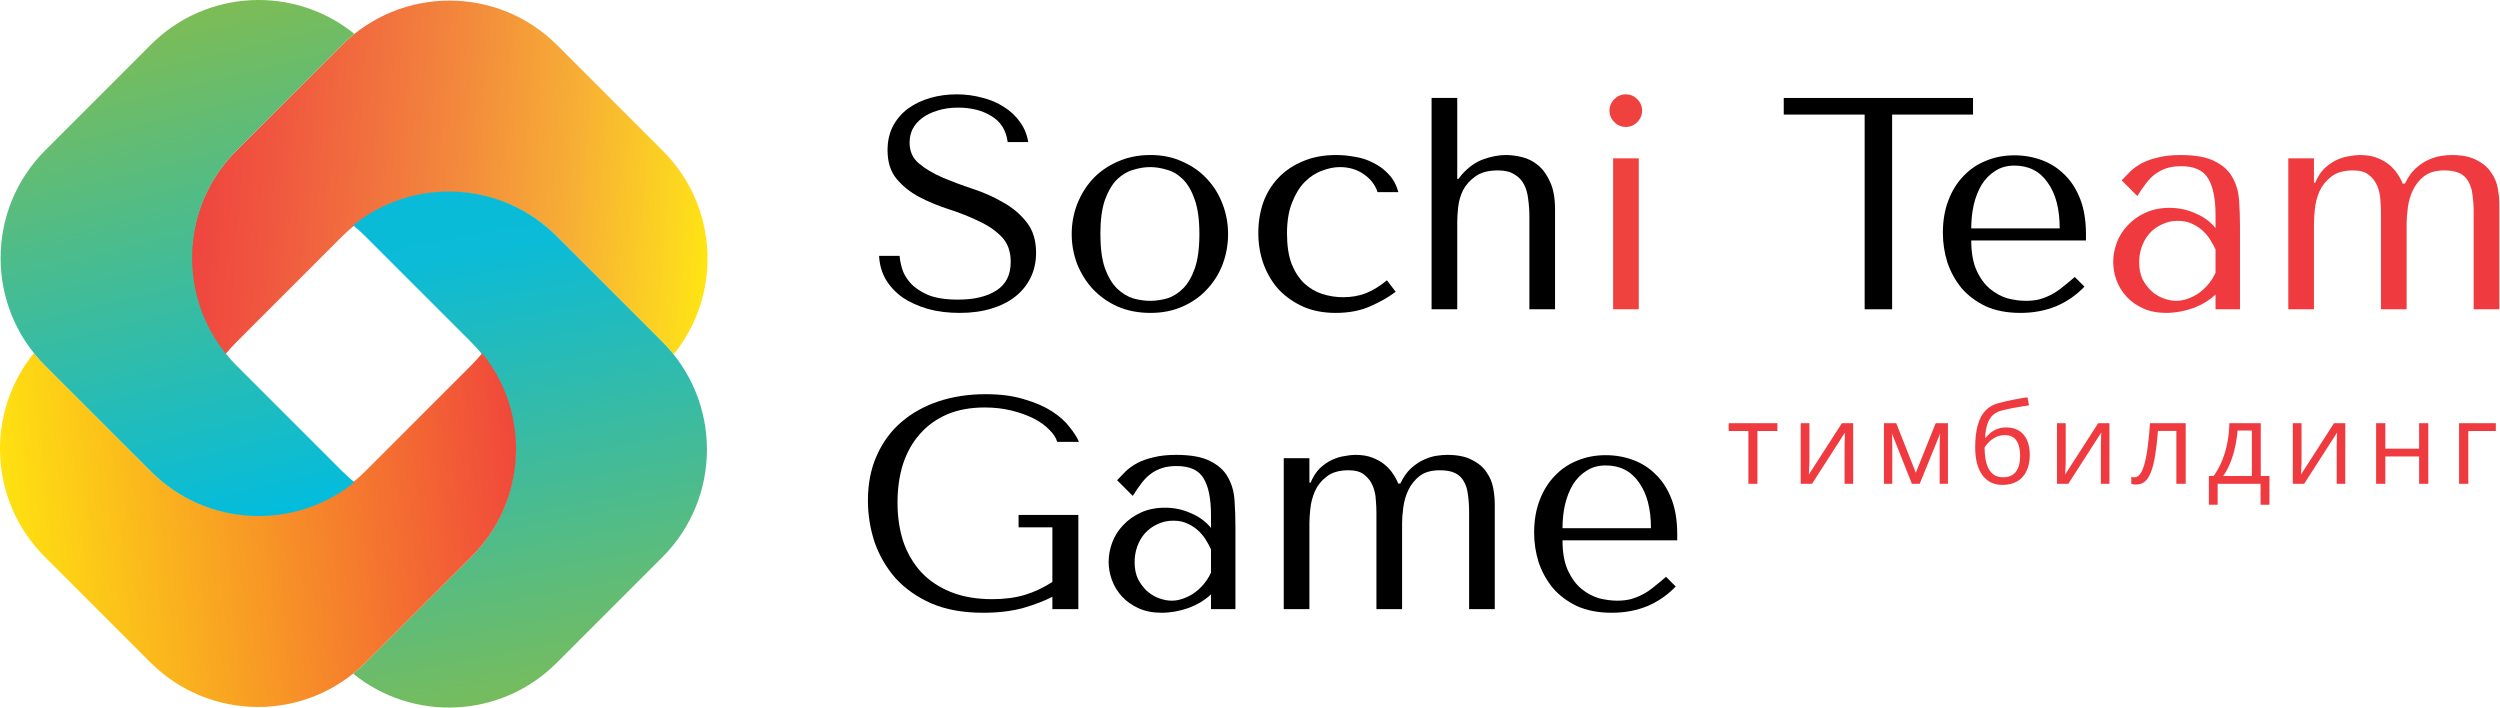
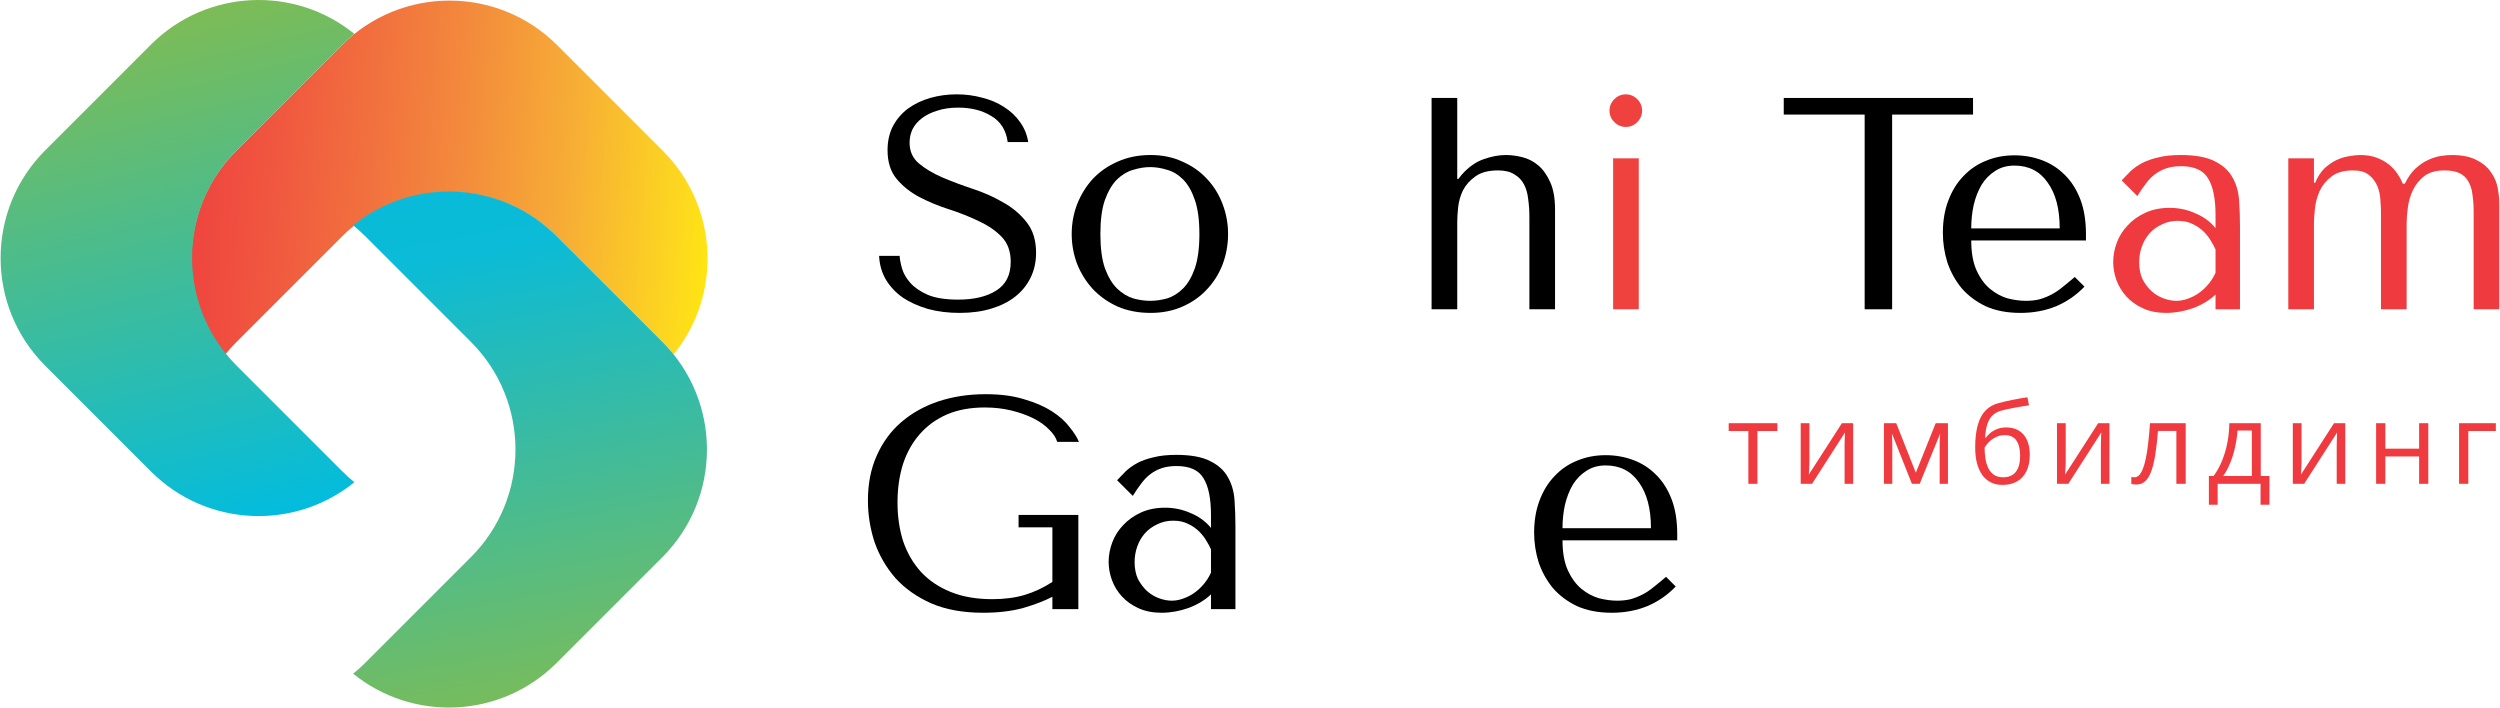
<svg xmlns="http://www.w3.org/2000/svg" width="530" height="150" viewBox="0 0 530 150" fill="none">
  <path d="M50.048 72.595L72.46 50.181C85.071 37.569 105.519 37.569 118.129 50.181L140.54 72.595C141.355 73.407 142.112 74.257 142.822 75.131C153.099 62.448 152.341 43.797 140.542 31.998L118.131 9.586C105.519 -3.026 85.073 -3.026 72.462 9.586L50.05 31.998C38.251 43.797 37.496 62.448 47.77 75.131C48.478 74.257 49.233 73.407 50.048 72.595Z" fill="url(#paint0_linear_110_259)" />
  <path d="M77.405 50.051L99.817 72.461C112.431 85.075 112.431 105.519 99.817 118.133L77.405 140.543C76.593 141.356 75.743 142.115 74.869 142.823C87.55 153.097 106.203 152.342 118.002 140.543L140.414 118.133C153.025 105.521 153.025 85.075 140.414 72.463L118.002 50.051C106.205 38.254 87.552 37.497 74.871 47.773C75.745 48.479 76.593 49.237 77.405 50.051Z" fill="url(#paint1_linear_110_259)" />
-   <path d="M99.95 77.409L77.538 99.821C64.925 112.433 44.481 112.433 31.869 99.821L9.457 77.409C8.643 76.594 7.886 75.747 7.178 74.871C-3.099 87.552 -2.341 106.205 9.455 118.006L31.867 140.418C44.481 153.03 64.927 153.03 77.536 140.418L99.948 118.006C111.745 106.205 112.502 87.556 102.226 74.873C101.52 75.745 100.765 76.592 99.95 77.409Z" fill="url(#paint2_linear_110_259)" />
  <path d="M72.593 99.95L50.181 77.54C37.57 64.927 37.57 44.482 50.181 31.871L72.593 9.457C73.408 8.644 74.257 7.887 75.129 7.177C62.446 -3.098 43.795 -2.342 31.996 9.457L9.587 31.867C-3.025 44.478 -3.025 64.922 9.587 77.538L31.998 99.95C43.797 111.747 62.446 112.505 75.129 102.23C74.253 101.52 73.408 100.763 72.593 99.95Z" fill="url(#paint3_linear_110_259)" />
  <path d="M355.571 114.544H331.251C331.251 117.147 331.635 119.28 332.403 120.944C333.171 122.608 334.131 123.909 335.283 124.848C336.435 125.787 337.672 126.448 338.995 126.832C340.36 127.173 341.64 127.344 342.835 127.344C343.902 127.344 344.862 127.237 345.715 127.024C346.611 126.768 347.464 126.427 348.275 126C349.086 125.573 349.875 125.04 350.643 124.4C351.454 123.76 352.307 123.056 353.203 122.288L355.251 124.336C353.544 126.128 351.539 127.515 349.235 128.496C346.931 129.435 344.414 129.904 341.683 129.904C338.867 129.904 336.414 129.435 334.323 128.496C332.275 127.515 330.568 126.235 329.203 124.656C327.88 123.035 326.877 121.221 326.195 119.216C325.555 117.168 325.235 115.077 325.235 112.944C325.235 110.384 325.619 108.101 326.387 106.096C327.155 104.048 328.222 102.32 329.587 100.912C330.952 99.461 332.552 98.373 334.387 97.648C336.222 96.88 338.227 96.496 340.403 96.496C342.451 96.496 344.392 96.837 346.227 97.52C348.062 98.203 349.662 99.227 351.027 100.592C352.435 101.957 353.544 103.685 354.355 105.776C355.166 107.867 355.571 110.341 355.571 113.2V114.544ZM331.251 111.984H350.003C350.003 107.845 349.15 104.603 347.443 102.256C345.779 99.867 343.432 98.672 340.403 98.672C338.824 98.672 337.459 99.056 336.307 99.824C335.155 100.549 334.195 101.531 333.427 102.768C332.702 104.005 332.147 105.435 331.763 107.056C331.422 108.635 331.251 110.277 331.251 111.984Z" fill="black" />
-   <path d="M277.595 129.136H272.155V97.136H277.595V102.32H277.851C278.363 101.082 279.003 100.08 279.771 99.312C280.581 98.544 281.435 97.946 282.331 97.52C283.227 97.093 284.123 96.816 285.019 96.688C285.915 96.517 286.683 96.432 287.323 96.432C288.731 96.432 289.925 96.624 290.907 97.008C291.931 97.392 292.805 97.882 293.531 98.48C294.256 99.077 294.853 99.738 295.323 100.464C295.792 101.146 296.155 101.829 296.411 102.512H296.859C297.499 101.189 298.245 100.122 299.099 99.312C299.995 98.501 300.912 97.882 301.851 97.456C302.789 97.029 303.685 96.752 304.539 96.624C305.392 96.496 306.139 96.432 306.779 96.432C308.997 96.432 310.768 96.794 312.091 97.52C313.456 98.202 314.48 99.077 315.163 100.144C315.888 101.168 316.357 102.298 316.571 103.536C316.784 104.73 316.891 105.818 316.891 106.8V129.136H311.451V108.656C311.451 107.205 311.365 105.925 311.195 104.816C311.067 103.706 310.768 102.768 310.299 102C309.872 101.232 309.253 100.656 308.443 100.272C307.632 99.888 306.565 99.696 305.243 99.696C303.451 99.696 302.021 100.101 300.955 100.912C299.931 101.722 299.141 102.704 298.587 103.856C298.032 105.008 297.669 106.245 297.499 107.568C297.328 108.848 297.243 109.957 297.243 110.896V129.136H291.803V108.656C291.803 107.888 291.76 106.992 291.675 105.968C291.632 104.944 291.419 103.962 291.035 103.024C290.651 102.085 290.053 101.296 289.243 100.656C288.475 100.016 287.365 99.696 285.915 99.696C283.909 99.696 282.352 100.144 281.243 101.04C280.133 101.893 279.301 102.938 278.747 104.176C278.235 105.37 277.915 106.608 277.787 107.888C277.659 109.125 277.595 110.128 277.595 110.896V129.136Z" fill="black" />
  <path d="M249.368 96.432C252.483 96.432 254.894 96.88 256.6 97.776C258.307 98.629 259.544 99.76 260.312 101.168C261.123 102.576 261.592 104.197 261.72 106.032C261.848 107.866 261.912 109.744 261.912 111.664V129.136H256.728V126C255.491 127.194 253.912 128.154 251.992 128.88C250.072 129.562 248.152 129.904 246.232 129.904C244.398 129.904 242.776 129.584 241.368 128.944C239.96 128.304 238.787 127.472 237.848 126.448C236.91 125.424 236.206 124.272 235.736 122.992C235.267 121.712 235.032 120.41 235.032 119.088C235.032 117.722 235.288 116.357 235.8 114.992C236.312 113.626 237.08 112.41 238.104 111.344C239.128 110.234 240.387 109.338 241.88 108.656C243.374 107.973 245.08 107.632 247 107.632C248.92 107.632 250.734 108.016 252.44 108.784C254.19 109.509 255.619 110.554 256.728 111.92V109.168C256.728 105.669 256.195 103.066 255.128 101.36C254.104 99.653 252.206 98.8 249.432 98.8C248.238 98.8 247.192 98.949 246.296 99.248C245.4 99.546 244.59 99.973 243.864 100.528C243.182 101.04 242.542 101.701 241.944 102.512C241.347 103.28 240.75 104.154 240.152 105.136L236.824 101.808C237.422 101.168 238.04 100.528 238.68 99.888C239.363 99.248 240.174 98.672 241.112 98.16C242.094 97.648 243.246 97.242 244.568 96.944C245.891 96.602 247.491 96.432 249.368 96.432ZM256.728 116.464C256.515 115.952 256.195 115.354 255.768 114.672C255.384 113.989 254.872 113.328 254.232 112.688C253.592 112.048 252.824 111.514 251.928 111.088C251.032 110.618 249.966 110.384 248.728 110.384C247.491 110.384 246.36 110.64 245.336 111.152C244.312 111.621 243.438 112.261 242.712 113.072C242.03 113.84 241.496 114.757 241.112 115.824C240.728 116.89 240.536 118 240.536 119.152C240.536 120.517 240.771 121.712 241.24 122.736C241.752 123.717 242.392 124.57 243.16 125.296C243.928 125.978 244.782 126.49 245.72 126.832C246.659 127.173 247.555 127.344 248.408 127.344C249.219 127.344 250.03 127.194 250.84 126.896C251.694 126.597 252.483 126.192 253.208 125.68C253.976 125.125 254.659 124.485 255.256 123.76C255.854 123.034 256.344 122.245 256.728 121.392V116.464Z" fill="black" />
  <path d="M228.608 109.168V129.136H223.104V126.512C221.483 127.365 219.435 128.155 216.96 128.88C214.485 129.563 211.648 129.904 208.448 129.904C204.181 129.904 200.512 129.243 197.44 127.92C194.368 126.555 191.829 124.763 189.824 122.544C187.861 120.283 186.389 117.744 185.408 114.928C184.469 112.069 184 109.125 184 106.096C184 102.555 184.619 99.397 185.856 96.624C187.093 93.808 188.821 91.44 191.04 89.52C193.259 87.6 195.883 86.128 198.912 85.104C201.984 84.08 205.333 83.568 208.96 83.568C212.117 83.568 214.848 83.93 217.152 84.656C219.499 85.338 221.461 86.192 223.04 87.216C224.619 88.24 225.856 89.349 226.752 90.544C227.691 91.696 228.352 92.741 228.736 93.68H224.128C223.872 92.784 223.296 91.909 222.4 91.056C221.547 90.16 220.437 89.371 219.072 88.688C217.707 88.005 216.149 87.451 214.4 87.024C212.651 86.597 210.773 86.384 208.768 86.384C205.739 86.384 203.072 86.874 200.768 87.856C198.507 88.837 196.587 90.224 195.008 92.016C193.429 93.808 192.235 95.941 191.424 98.416C190.656 100.891 190.272 103.6 190.272 106.544C190.272 109.531 190.677 112.283 191.488 114.8C192.341 117.275 193.6 119.429 195.264 121.264C196.928 123.056 199.019 124.464 201.536 125.488C204.053 126.512 206.997 127.024 210.368 127.024C212.928 127.024 215.211 126.725 217.216 126.128C219.221 125.531 221.184 124.613 223.104 123.376V111.792H215.936V109.168H228.608Z" fill="black" />
  <path d="M490.56 65.568H485.12V33.568H490.56V38.752H490.816C491.328 37.514 491.968 36.512 492.736 35.744C493.547 34.976 494.4 34.378 495.296 33.952C496.192 33.525 497.088 33.248 497.984 33.12C498.88 32.949 499.648 32.864 500.288 32.864C501.696 32.864 502.891 33.056 503.872 33.44C504.896 33.824 505.771 34.314 506.496 34.912C507.221 35.509 507.819 36.17 508.288 36.896C508.757 37.578 509.12 38.261 509.376 38.944H509.824C510.464 37.621 511.211 36.554 512.064 35.744C512.96 34.933 513.877 34.314 514.816 33.888C515.755 33.461 516.651 33.184 517.504 33.056C518.357 32.928 519.104 32.864 519.744 32.864C521.963 32.864 523.733 33.226 525.056 33.952C526.421 34.634 527.445 35.509 528.128 36.576C528.853 37.6 529.323 38.73 529.536 39.968C529.749 41.162 529.856 42.25 529.856 43.232V65.568H524.416V45.088C524.416 43.637 524.331 42.357 524.16 41.248C524.032 40.138 523.733 39.2 523.264 38.432C522.837 37.664 522.219 37.088 521.408 36.704C520.597 36.32 519.531 36.128 518.208 36.128C516.416 36.128 514.987 36.533 513.92 37.344C512.896 38.154 512.107 39.136 511.552 40.288C510.997 41.44 510.635 42.677 510.464 44C510.293 45.28 510.208 46.389 510.208 47.328V65.568H504.768V45.088C504.768 44.32 504.725 43.424 504.64 42.4C504.597 41.376 504.384 40.394 504 39.456C503.616 38.517 503.019 37.728 502.208 37.088C501.44 36.448 500.331 36.128 498.88 36.128C496.875 36.128 495.317 36.576 494.208 37.472C493.099 38.325 492.267 39.37 491.712 40.608C491.2 41.802 490.88 43.04 490.752 44.32C490.624 45.557 490.56 46.56 490.56 47.328V65.568Z" fill="#EF3B3F" />
  <path d="M462.334 32.864C465.448 32.864 467.859 33.312 469.566 34.208C471.272 35.061 472.51 36.192 473.278 37.6C474.088 39.008 474.558 40.629 474.686 42.464C474.814 44.298 474.878 46.176 474.878 48.096V65.568H469.694V62.432C468.456 63.626 466.878 64.586 464.958 65.312C463.038 65.994 461.118 66.336 459.198 66.336C457.363 66.336 455.742 66.016 454.334 65.376C452.926 64.736 451.752 63.904 450.814 62.88C449.875 61.856 449.171 60.704 448.702 59.424C448.232 58.144 447.998 56.842 447.998 55.52C447.998 54.154 448.254 52.789 448.766 51.424C449.278 50.058 450.046 48.842 451.07 47.776C452.094 46.666 453.352 45.77 454.846 45.088C456.339 44.405 458.046 44.064 459.966 44.064C461.886 44.064 463.699 44.448 465.406 45.216C467.155 45.941 468.584 46.986 469.694 48.352V45.6C469.694 42.101 469.16 39.498 468.094 37.792C467.07 36.085 465.171 35.232 462.398 35.232C461.203 35.232 460.158 35.381 459.262 35.68C458.366 35.978 457.555 36.405 456.83 36.96C456.147 37.472 455.507 38.133 454.91 38.944C454.312 39.712 453.715 40.586 453.118 41.568L449.79 38.24C450.387 37.6 451.006 36.96 451.646 36.32C452.328 35.68 453.139 35.104 454.078 34.592C455.059 34.08 456.211 33.674 457.534 33.376C458.856 33.034 460.456 32.864 462.334 32.864ZM469.694 52.896C469.48 52.384 469.16 51.786 468.734 51.104C468.35 50.421 467.838 49.76 467.198 49.12C466.558 48.48 465.79 47.946 464.894 47.52C463.998 47.05 462.931 46.816 461.694 46.816C460.456 46.816 459.326 47.072 458.302 47.584C457.278 48.053 456.403 48.693 455.678 49.504C454.995 50.272 454.462 51.189 454.078 52.256C453.694 53.322 453.502 54.432 453.502 55.584C453.502 56.949 453.736 58.144 454.206 59.168C454.718 60.149 455.358 61.002 456.126 61.728C456.894 62.41 457.747 62.922 458.686 63.264C459.624 63.605 460.52 63.776 461.374 63.776C462.184 63.776 462.995 63.626 463.806 63.328C464.659 63.029 465.448 62.624 466.174 62.112C466.942 61.557 467.624 60.917 468.222 60.192C468.819 59.466 469.31 58.677 469.694 57.824V52.896Z" fill="#EF3B3F" />
  <path d="M442.224 50.976H417.904C417.904 53.579 418.288 55.712 419.056 57.376C419.824 59.04 420.784 60.342 421.936 61.28C423.088 62.219 424.325 62.88 425.648 63.264C427.013 63.606 428.293 63.776 429.488 63.776C430.554 63.776 431.514 63.67 432.368 63.456C433.264 63.2 434.117 62.859 434.928 62.432C435.738 62.006 436.528 61.472 437.296 60.832C438.106 60.192 438.96 59.488 439.856 58.72L441.904 60.768C440.197 62.56 438.192 63.947 435.888 64.928C433.584 65.867 431.066 66.336 428.336 66.336C425.52 66.336 423.066 65.867 420.976 64.928C418.928 63.947 417.221 62.667 415.856 61.088C414.533 59.467 413.53 57.654 412.848 55.648C412.208 53.6 411.888 51.51 411.888 49.376C411.888 46.816 412.272 44.534 413.04 42.528C413.808 40.48 414.874 38.752 416.24 37.344C417.605 35.894 419.205 34.806 421.04 34.08C422.874 33.312 424.88 32.928 427.056 32.928C429.104 32.928 431.045 33.27 432.88 33.952C434.714 34.635 436.314 35.659 437.68 37.024C439.088 38.39 440.197 40.118 441.008 42.208C441.818 44.299 442.224 46.774 442.224 49.632V50.976ZM417.904 48.416H436.656C436.656 44.278 435.802 41.035 434.096 38.688C432.432 36.299 430.085 35.104 427.056 35.104C425.477 35.104 424.112 35.488 422.96 36.256C421.808 36.982 420.848 37.963 420.08 39.2C419.354 40.438 418.8 41.867 418.416 43.488C418.074 45.067 417.904 46.71 417.904 48.416Z" fill="black" />
  <path d="M401.131 65.568H395.307V24.288H378.155V20.768H418.283V24.288H401.131V65.568Z" fill="black" />
  <path d="M341.981 33.568H347.421V65.568H341.981V33.568ZM341.213 23.456C341.213 22.517 341.554 21.707 342.237 21.024C342.92 20.341 343.73 20 344.669 20C345.608 20 346.418 20.341 347.101 21.024C347.784 21.707 348.125 22.517 348.125 23.456C348.125 24.395 347.784 25.205 347.101 25.888C346.418 26.571 345.608 26.912 344.669 26.912C343.73 26.912 342.92 26.571 342.237 25.888C341.554 25.205 341.213 24.395 341.213 23.456Z" fill="#EF423F" />
  <path d="M303.495 20.768H308.935V37.92H309.191L309.895 37.024C311.346 35.403 312.882 34.315 314.503 33.76C316.167 33.163 317.746 32.864 319.239 32.864C320.348 32.864 321.5 33.013 322.695 33.312C323.932 33.611 325.063 34.187 326.087 35.04C327.111 35.893 327.964 37.088 328.647 38.624C329.33 40.117 329.671 42.059 329.671 44.448V65.568H324.231V45.92C324.231 44.64 324.146 43.403 323.975 42.208C323.847 41.013 323.548 39.968 323.079 39.072C322.61 38.176 321.927 37.472 321.031 36.96C320.178 36.405 319.026 36.128 317.575 36.128C315.527 36.128 313.927 36.555 312.775 37.408C311.623 38.219 310.748 39.2 310.151 40.352C309.596 41.504 309.255 42.699 309.127 43.936C308.999 45.173 308.935 46.219 308.935 47.072V65.568H303.495V20.768Z" fill="black" />
-   <path d="M284.747 63.008C286.496 63.008 288.096 62.73 289.547 62.176C291.04 61.578 292.533 60.661 294.027 59.424L295.883 61.856C294.432 62.965 292.64 63.989 290.507 64.928C288.416 65.866 285.963 66.336 283.147 66.336C280.629 66.336 278.368 65.909 276.363 65.056C274.357 64.16 272.629 62.965 271.179 61.472C269.771 59.936 268.683 58.144 267.915 56.096C267.147 54.005 266.763 51.765 266.763 49.376C266.763 47.114 267.104 44.981 267.787 42.976C268.512 40.97 269.579 39.221 270.987 37.728C272.395 36.234 274.123 35.061 276.171 34.208C278.219 33.312 280.587 32.864 283.275 32.864C284.555 32.864 285.877 32.992 287.243 33.248C288.651 33.461 289.952 33.888 291.147 34.528C292.384 35.125 293.472 35.936 294.411 36.96C295.349 37.941 296.032 39.2 296.459 40.736H292.043C291.573 39.242 290.613 37.984 289.163 36.96C287.712 35.936 286.005 35.424 284.043 35.424C282.848 35.424 281.589 35.68 280.267 36.192C278.944 36.661 277.728 37.45 276.619 38.56C275.552 39.626 274.656 41.077 273.931 42.912C273.205 44.704 272.843 46.901 272.843 49.504C272.843 52.021 273.163 54.154 273.803 55.904C274.485 57.61 275.381 58.997 276.491 60.064C277.6 61.088 278.859 61.834 280.267 62.304C281.717 62.773 283.211 63.008 284.747 63.008Z" fill="black" />
-   <path d="M260.352 49.632C260.352 51.85 259.968 53.984 259.2 56.032C258.432 58.037 257.323 59.808 255.872 61.344C254.464 62.88 252.736 64.096 250.688 64.992C248.683 65.888 246.422 66.336 243.904 66.336C241.344 66.336 239.019 65.888 236.928 64.992C234.88 64.053 233.131 62.816 231.68 61.28C230.272 59.744 229.163 57.973 228.352 55.968C227.584 53.92 227.2 51.808 227.2 49.632C227.2 47.413 227.584 45.301 228.352 43.296C229.163 41.248 230.272 39.456 231.68 37.92C233.131 36.384 234.88 35.168 236.928 34.272C239.019 33.333 241.344 32.864 243.904 32.864C246.422 32.864 248.683 33.333 250.688 34.272C252.736 35.168 254.464 36.384 255.872 37.92C257.323 39.456 258.432 41.248 259.2 43.296C259.968 45.301 260.352 47.413 260.352 49.632ZM254.272 49.632C254.272 46.645 253.952 44.234 253.312 42.4C252.672 40.522 251.84 39.072 250.816 38.048C249.792 37.024 248.662 36.341 247.424 36C246.187 35.616 244.992 35.424 243.84 35.424C242.688 35.424 241.494 35.616 240.256 36C239.019 36.341 237.867 37.024 236.8 38.048C235.776 39.072 234.923 40.522 234.24 42.4C233.6 44.234 233.28 46.645 233.28 49.632C233.28 52.576 233.6 54.986 234.24 56.864C234.923 58.698 235.776 60.128 236.8 61.152C237.867 62.176 239.019 62.88 240.256 63.264C241.494 63.605 242.688 63.776 243.84 63.776C244.992 63.776 246.187 63.605 247.424 63.264C248.662 62.88 249.792 62.176 250.816 61.152C251.84 60.128 252.672 58.698 253.312 56.864C253.952 54.986 254.272 52.576 254.272 49.632Z" fill="black" />
+   <path d="M260.352 49.632C260.352 51.85 259.968 53.984 259.2 56.032C258.432 58.037 257.323 59.808 255.872 61.344C254.464 62.88 252.736 64.096 250.688 64.992C248.683 65.888 246.422 66.336 243.904 66.336C241.344 66.336 239.019 65.888 236.928 64.992C234.88 64.053 233.131 62.816 231.68 61.28C230.272 59.744 229.163 57.973 228.352 55.968C227.584 53.92 227.2 51.808 227.2 49.632C227.2 47.413 227.584 45.301 228.352 43.296C229.163 41.248 230.272 39.456 231.68 37.92C233.131 36.384 234.88 35.168 236.928 34.272C239.019 33.333 241.344 32.864 243.904 32.864C246.422 32.864 248.683 33.333 250.688 34.272C252.736 35.168 254.464 36.384 255.872 37.92C257.323 39.456 258.432 41.248 259.2 43.296C259.968 45.301 260.352 47.413 260.352 49.632M254.272 49.632C254.272 46.645 253.952 44.234 253.312 42.4C252.672 40.522 251.84 39.072 250.816 38.048C249.792 37.024 248.662 36.341 247.424 36C246.187 35.616 244.992 35.424 243.84 35.424C242.688 35.424 241.494 35.616 240.256 36C239.019 36.341 237.867 37.024 236.8 38.048C235.776 39.072 234.923 40.522 234.24 42.4C233.6 44.234 233.28 46.645 233.28 49.632C233.28 52.576 233.6 54.986 234.24 56.864C234.923 58.698 235.776 60.128 236.8 61.152C237.867 62.176 239.019 62.88 240.256 63.264C241.494 63.605 242.688 63.776 243.84 63.776C244.992 63.776 246.187 63.605 247.424 63.264C248.662 62.88 249.792 62.176 250.816 61.152C251.84 60.128 252.672 58.698 253.312 56.864C253.952 54.986 254.272 52.576 254.272 49.632Z" fill="black" />
  <path d="M186.368 54.24H190.72C190.763 54.965 190.933 55.861 191.232 56.928C191.531 57.952 192.107 58.955 192.96 59.936C193.813 60.917 195.051 61.771 196.672 62.496C198.293 63.179 200.448 63.52 203.136 63.52C206.507 63.52 209.195 62.88 211.2 61.6C213.248 60.32 214.272 58.293 214.272 55.52C214.272 53.301 213.632 51.531 212.352 50.208C211.072 48.885 209.451 47.776 207.488 46.88C205.568 45.941 203.477 45.109 201.216 44.384C198.955 43.659 196.843 42.784 194.88 41.76C192.96 40.736 191.36 39.456 190.08 37.92C188.8 36.384 188.16 34.357 188.16 31.84C188.16 29.92 188.544 28.213 189.312 26.72C190.123 25.227 191.189 23.989 192.512 23.008C193.877 22.027 195.435 21.28 197.184 20.768C198.976 20.256 200.853 20 202.816 20C204.693 20 206.485 20.235 208.192 20.704C209.941 21.131 211.499 21.792 212.864 22.688C214.229 23.541 215.36 24.608 216.256 25.888C217.152 27.125 217.728 28.533 217.984 30.112H213.632C213.291 27.595 212.139 25.76 210.176 24.608C208.256 23.413 205.909 22.816 203.136 22.816C201.472 22.816 200 23.029 198.72 23.456C197.44 23.84 196.352 24.373 195.456 25.056C194.603 25.696 193.941 26.464 193.472 27.36C193.045 28.256 192.832 29.216 192.832 30.24C192.832 32.075 193.493 33.547 194.816 34.656C196.139 35.765 197.781 36.747 199.744 37.6C201.749 38.453 203.904 39.264 206.208 40.032C208.555 40.8 210.709 41.76 212.672 42.912C214.677 44.021 216.341 45.429 217.664 47.136C218.987 48.8 219.648 50.955 219.648 53.6C219.648 55.52 219.264 57.269 218.496 58.848C217.728 60.427 216.64 61.771 215.232 62.88C213.824 63.989 212.117 64.843 210.112 65.44C208.149 66.037 205.931 66.336 203.456 66.336C201.024 66.336 198.784 66.059 196.736 65.504C194.688 64.907 192.896 64.096 191.36 63.072C189.867 62.005 188.672 60.725 187.776 59.232C186.923 57.739 186.453 56.075 186.368 54.24Z" fill="black" />
  <path d="M376.805 91.376H372.574V102.568H370.652V91.376H366.48V89.724H376.805V91.376ZM383.599 89.724V97.798C383.599 97.955 383.595 98.158 383.587 98.408C383.58 98.65 383.568 98.912 383.552 99.193C383.537 99.466 383.521 99.732 383.505 99.99C383.498 100.24 383.486 100.447 383.47 100.611L390.478 89.724H392.869V102.568H391.052V94.693C391.052 94.443 391.056 94.123 391.064 93.732C391.072 93.341 391.084 92.959 391.099 92.584C391.115 92.201 391.127 91.904 391.134 91.693L384.15 102.568H381.748V89.724H383.599ZM412.964 89.724V102.568H411.206V94.201C411.206 93.857 411.214 93.509 411.23 93.158C411.253 92.798 411.28 92.439 411.312 92.08H411.241L406.976 102.568H405.323L401.163 92.08H401.093C401.116 92.439 401.132 92.798 401.14 93.158C401.155 93.509 401.163 93.88 401.163 94.271V102.568H399.394V89.724H402.007L406.155 100.224L410.362 89.724H412.964ZM418.739 94.857C418.739 93.029 418.915 91.47 419.266 90.181C419.618 88.884 420.161 87.845 420.895 87.064C421.638 86.275 422.591 85.736 423.755 85.447C424.755 85.173 425.77 84.939 426.802 84.744C427.833 84.54 428.837 84.365 429.813 84.216L430.153 85.927C429.661 85.998 429.145 86.08 428.606 86.173C428.067 86.259 427.528 86.353 426.989 86.455C426.45 86.548 425.942 86.65 425.466 86.759C424.989 86.861 424.567 86.966 424.2 87.076C423.536 87.255 422.962 87.568 422.477 88.013C422.001 88.459 421.622 89.072 421.341 89.853C421.067 90.634 420.903 91.619 420.848 92.806H420.989C421.223 92.462 421.544 92.123 421.95 91.787C422.356 91.451 422.841 91.173 423.403 90.955C423.966 90.728 424.598 90.615 425.302 90.615C426.411 90.615 427.337 90.857 428.079 91.341C428.821 91.818 429.38 92.49 429.755 93.357C430.13 94.224 430.317 95.24 430.317 96.404C430.317 97.802 430.075 98.978 429.591 99.931C429.114 100.884 428.442 101.603 427.575 102.087C426.708 102.564 425.688 102.802 424.516 102.802C423.61 102.802 422.798 102.626 422.079 102.275C421.368 101.923 420.763 101.408 420.263 100.728C419.77 100.048 419.391 99.216 419.126 98.232C418.868 97.248 418.739 96.123 418.739 94.857ZM424.669 101.185C425.411 101.185 426.048 101.029 426.579 100.716C427.118 100.404 427.532 99.912 427.821 99.24C428.118 98.56 428.266 97.677 428.266 96.591C428.266 95.232 428.005 94.169 427.481 93.404C426.966 92.63 426.138 92.244 424.997 92.244C424.286 92.244 423.641 92.396 423.063 92.701C422.485 92.998 421.997 93.353 421.598 93.767C421.2 94.181 420.911 94.552 420.731 94.88C420.731 95.677 420.79 96.451 420.907 97.201C421.024 97.951 421.227 98.626 421.516 99.228C421.805 99.83 422.204 100.306 422.712 100.658C423.227 101.009 423.88 101.185 424.669 101.185ZM437.932 89.724V97.798C437.932 97.955 437.928 98.158 437.92 98.408C437.912 98.65 437.901 98.912 437.885 99.193C437.87 99.466 437.854 99.732 437.838 99.99C437.83 100.24 437.819 100.447 437.803 100.611L444.811 89.724H447.202V102.568H445.385V94.693C445.385 94.443 445.389 94.123 445.397 93.732C445.405 93.341 445.416 92.959 445.432 92.584C445.448 92.201 445.459 91.904 445.467 91.693L438.483 102.568H436.08V89.724H437.932ZM463.371 102.568H461.391V91.353H457.488C457.332 93.376 457.133 95.111 456.891 96.556C456.656 97.994 456.359 99.169 456 100.083C455.648 100.99 455.219 101.658 454.711 102.087C454.211 102.509 453.613 102.72 452.918 102.72C452.707 102.72 452.508 102.708 452.32 102.685C452.133 102.662 451.973 102.623 451.84 102.568V101.091C451.941 101.123 452.047 101.146 452.156 101.162C452.273 101.177 452.395 101.185 452.52 101.185C452.871 101.185 453.191 101.041 453.48 100.751C453.777 100.455 454.043 100.009 454.277 99.415C454.52 98.822 454.734 98.072 454.922 97.165C455.109 96.251 455.273 95.177 455.414 93.943C455.562 92.701 455.691 91.294 455.801 89.724H463.371V102.568ZM479.283 89.724V100.916H481.123V107.009H479.236V102.568H470.142V107.009H468.279V100.916H469.287C470.021 99.9 470.63 98.787 471.115 97.576C471.599 96.365 471.966 95.095 472.216 93.767C472.466 92.431 472.599 91.084 472.615 89.724H479.283ZM477.396 91.271H474.349C474.279 92.412 474.111 93.572 473.845 94.751C473.588 95.931 473.244 97.056 472.814 98.126C472.384 99.189 471.884 100.119 471.314 100.916H477.396V91.271ZM487.929 89.724V97.798C487.929 97.955 487.925 98.158 487.917 98.408C487.909 98.65 487.898 98.912 487.882 99.193C487.866 99.466 487.851 99.732 487.835 99.99C487.827 100.24 487.816 100.447 487.8 100.611L494.808 89.724H497.198V102.568H495.382V94.693C495.382 94.443 495.386 94.123 495.394 93.732C495.402 93.341 495.413 92.959 495.429 92.584C495.445 92.201 495.456 91.904 495.464 91.693L488.48 102.568H486.077V89.724H487.929ZM505.692 89.724V95.115H512.852V89.724H514.798V102.568H512.852V96.767H505.692V102.568H503.735V89.724H505.692ZM529.116 89.724V91.376H523.28V102.568H521.323V89.724H529.116Z" fill="#EF3B3F" />
  <defs>
    <linearGradient id="paint0_linear_110_259" x1="151.134" y1="43.539" x2="26.811" y2="34.237" gradientUnits="userSpaceOnUse">
      <stop stop-color="#FFE510" />
      <stop offset="0.042" stop-color="#FDDB1D" />
      <stop offset="0.239" stop-color="#F7AF35" />
      <stop offset="0.429" stop-color="#F38B3C" />
      <stop offset="0.604" stop-color="#F16E3E" />
      <stop offset="0.763" stop-color="#F0553F" />
      <stop offset="0.9" stop-color="#EF423F" />
      <stop offset="1" stop-color="#EF3B3F" />
    </linearGradient>
    <linearGradient id="paint1_linear_110_259" x1="89.663" y1="-3.075" x2="122.223" y2="169.871" gradientUnits="userSpaceOnUse">
      <stop offset="2.77045e-07" stop-color="#03BCDD" />
      <stop offset="0.327" stop-color="#0BBBD7" />
      <stop offset="1" stop-color="#92BC3E" />
    </linearGradient>
    <linearGradient id="paint2_linear_110_259" x1="-0.832" y1="115.689" x2="119.682" y2="103.427" gradientUnits="userSpaceOnUse">
      <stop stop-color="#FFE510" />
      <stop offset="1" stop-color="#EF3B3F" />
    </linearGradient>
    <linearGradient id="paint3_linear_110_259" x1="65.65" y1="147.101" x2="26.323" y2="-13.166" gradientUnits="userSpaceOnUse">
      <stop offset="0.237" stop-color="#03BCDD" />
      <stop offset="1" stop-color="#92BC3E" />
    </linearGradient>
  </defs>
</svg>